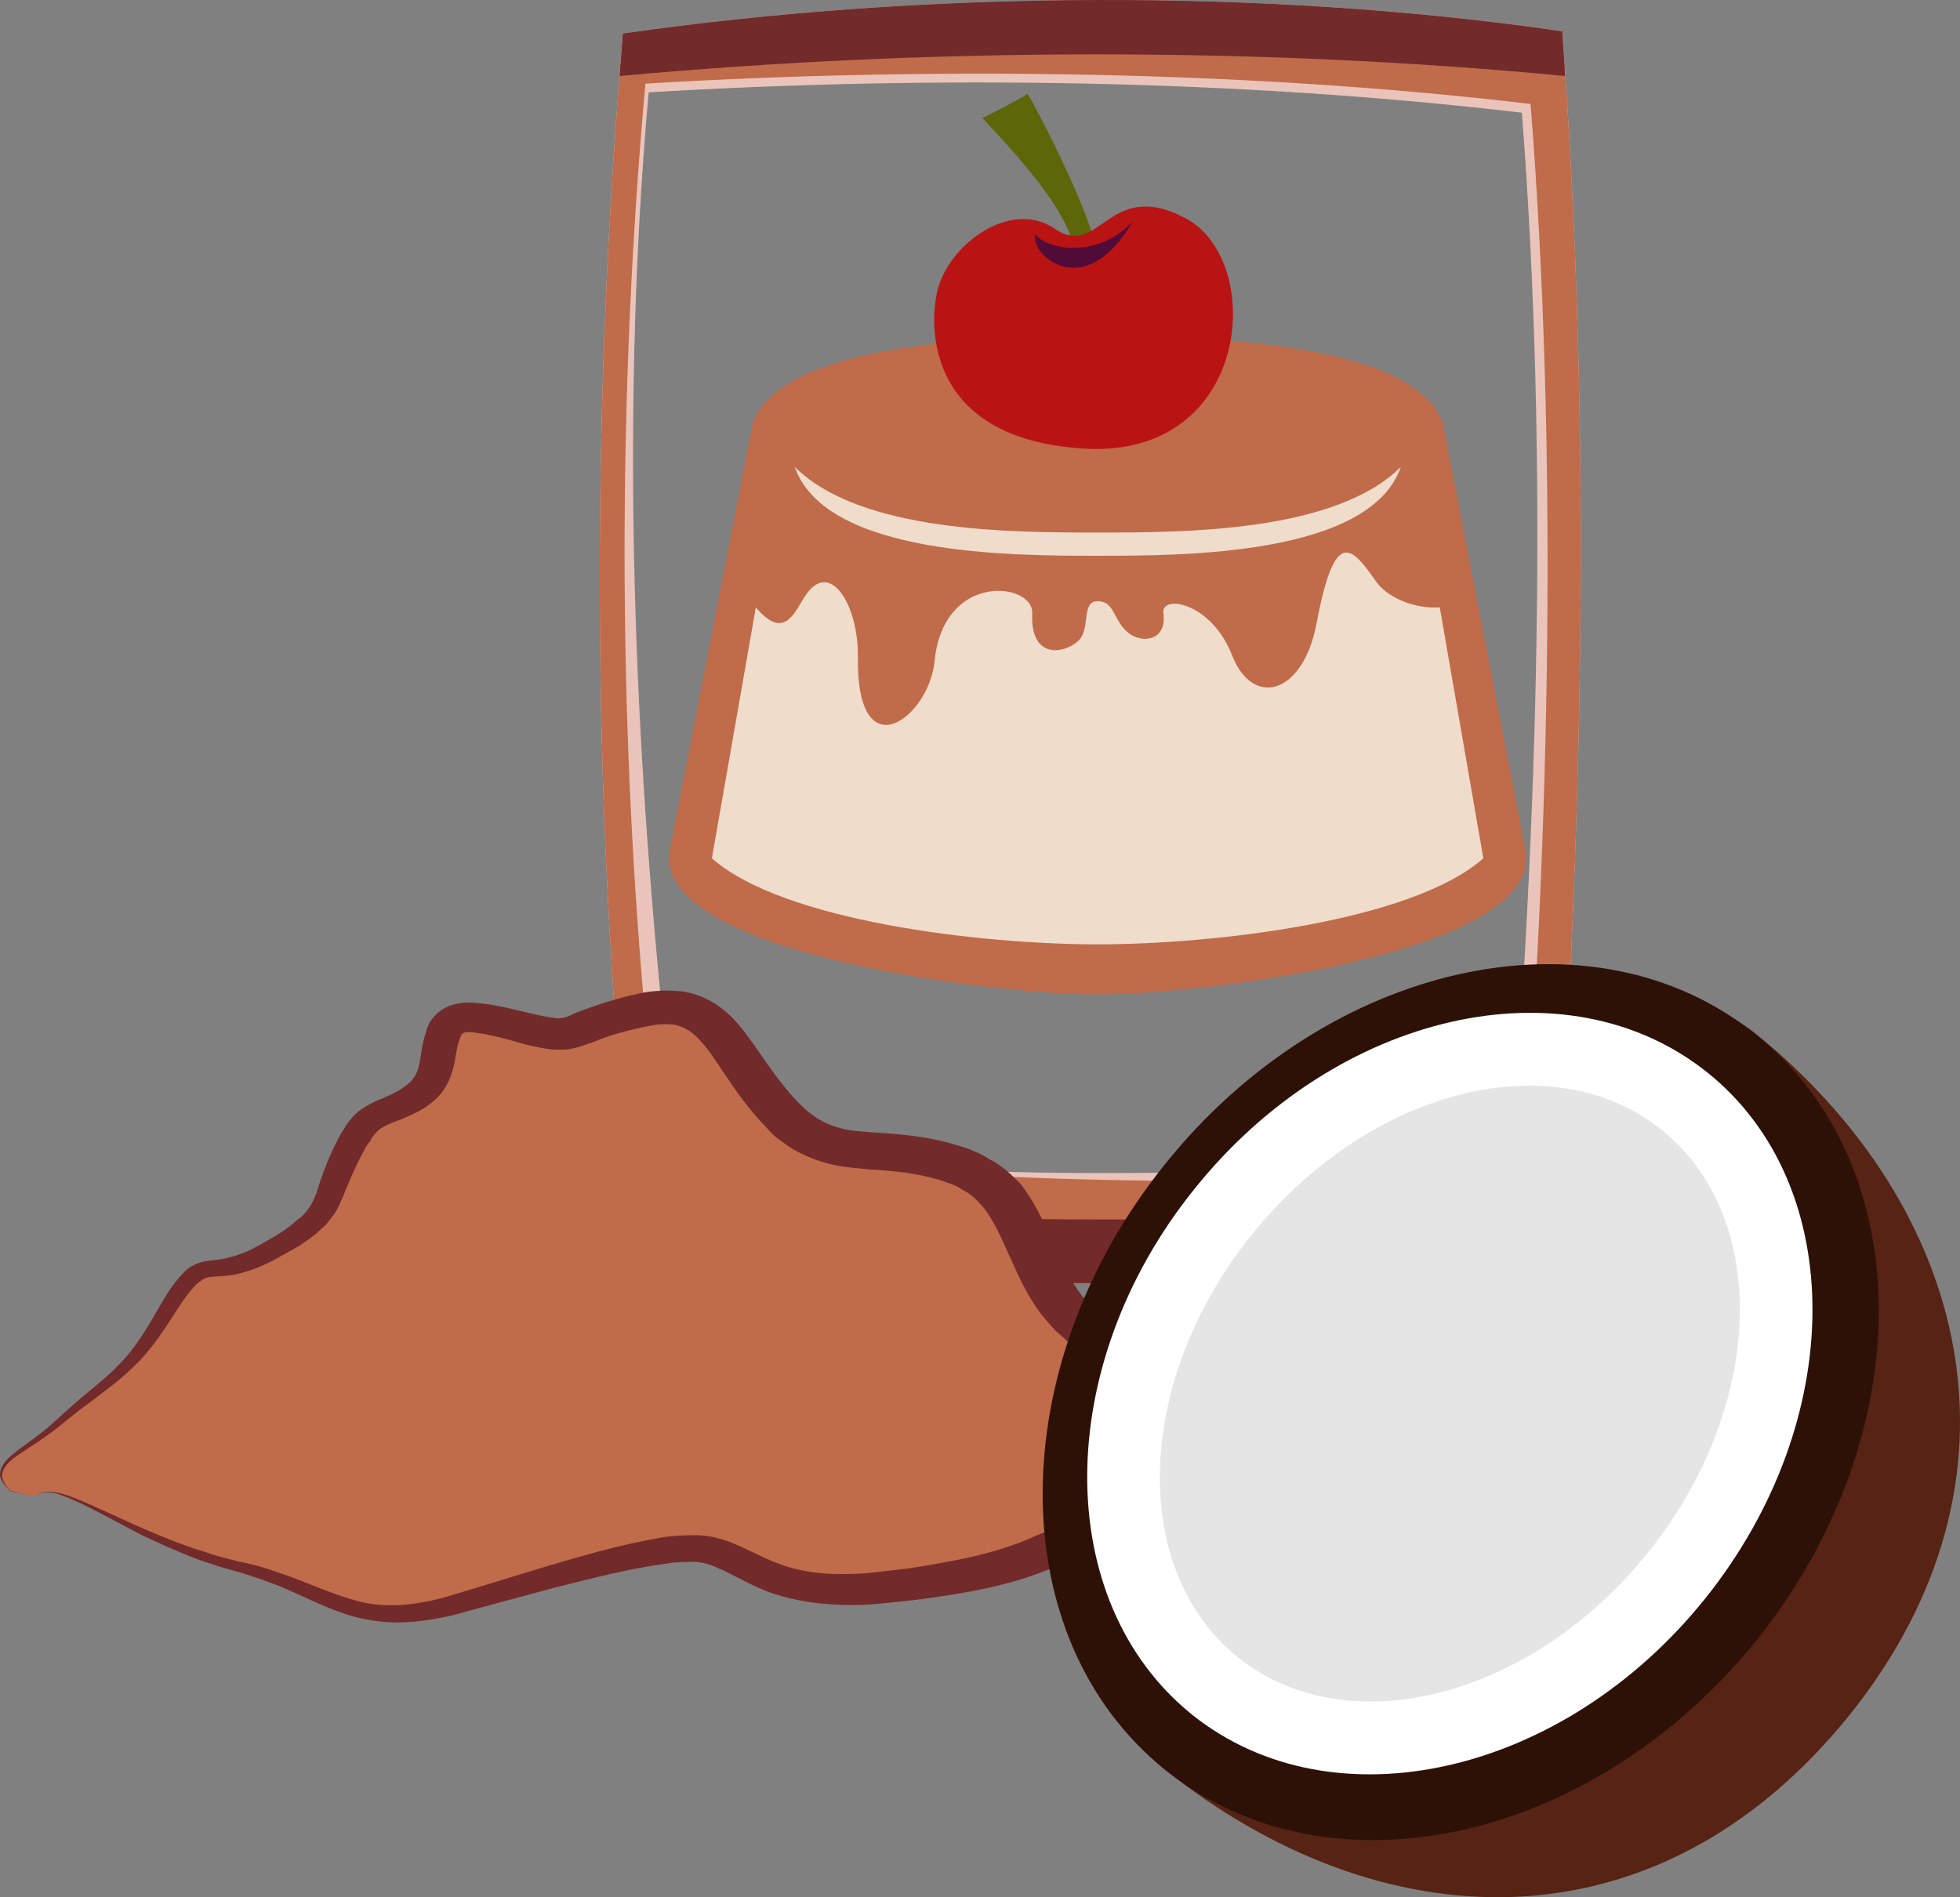
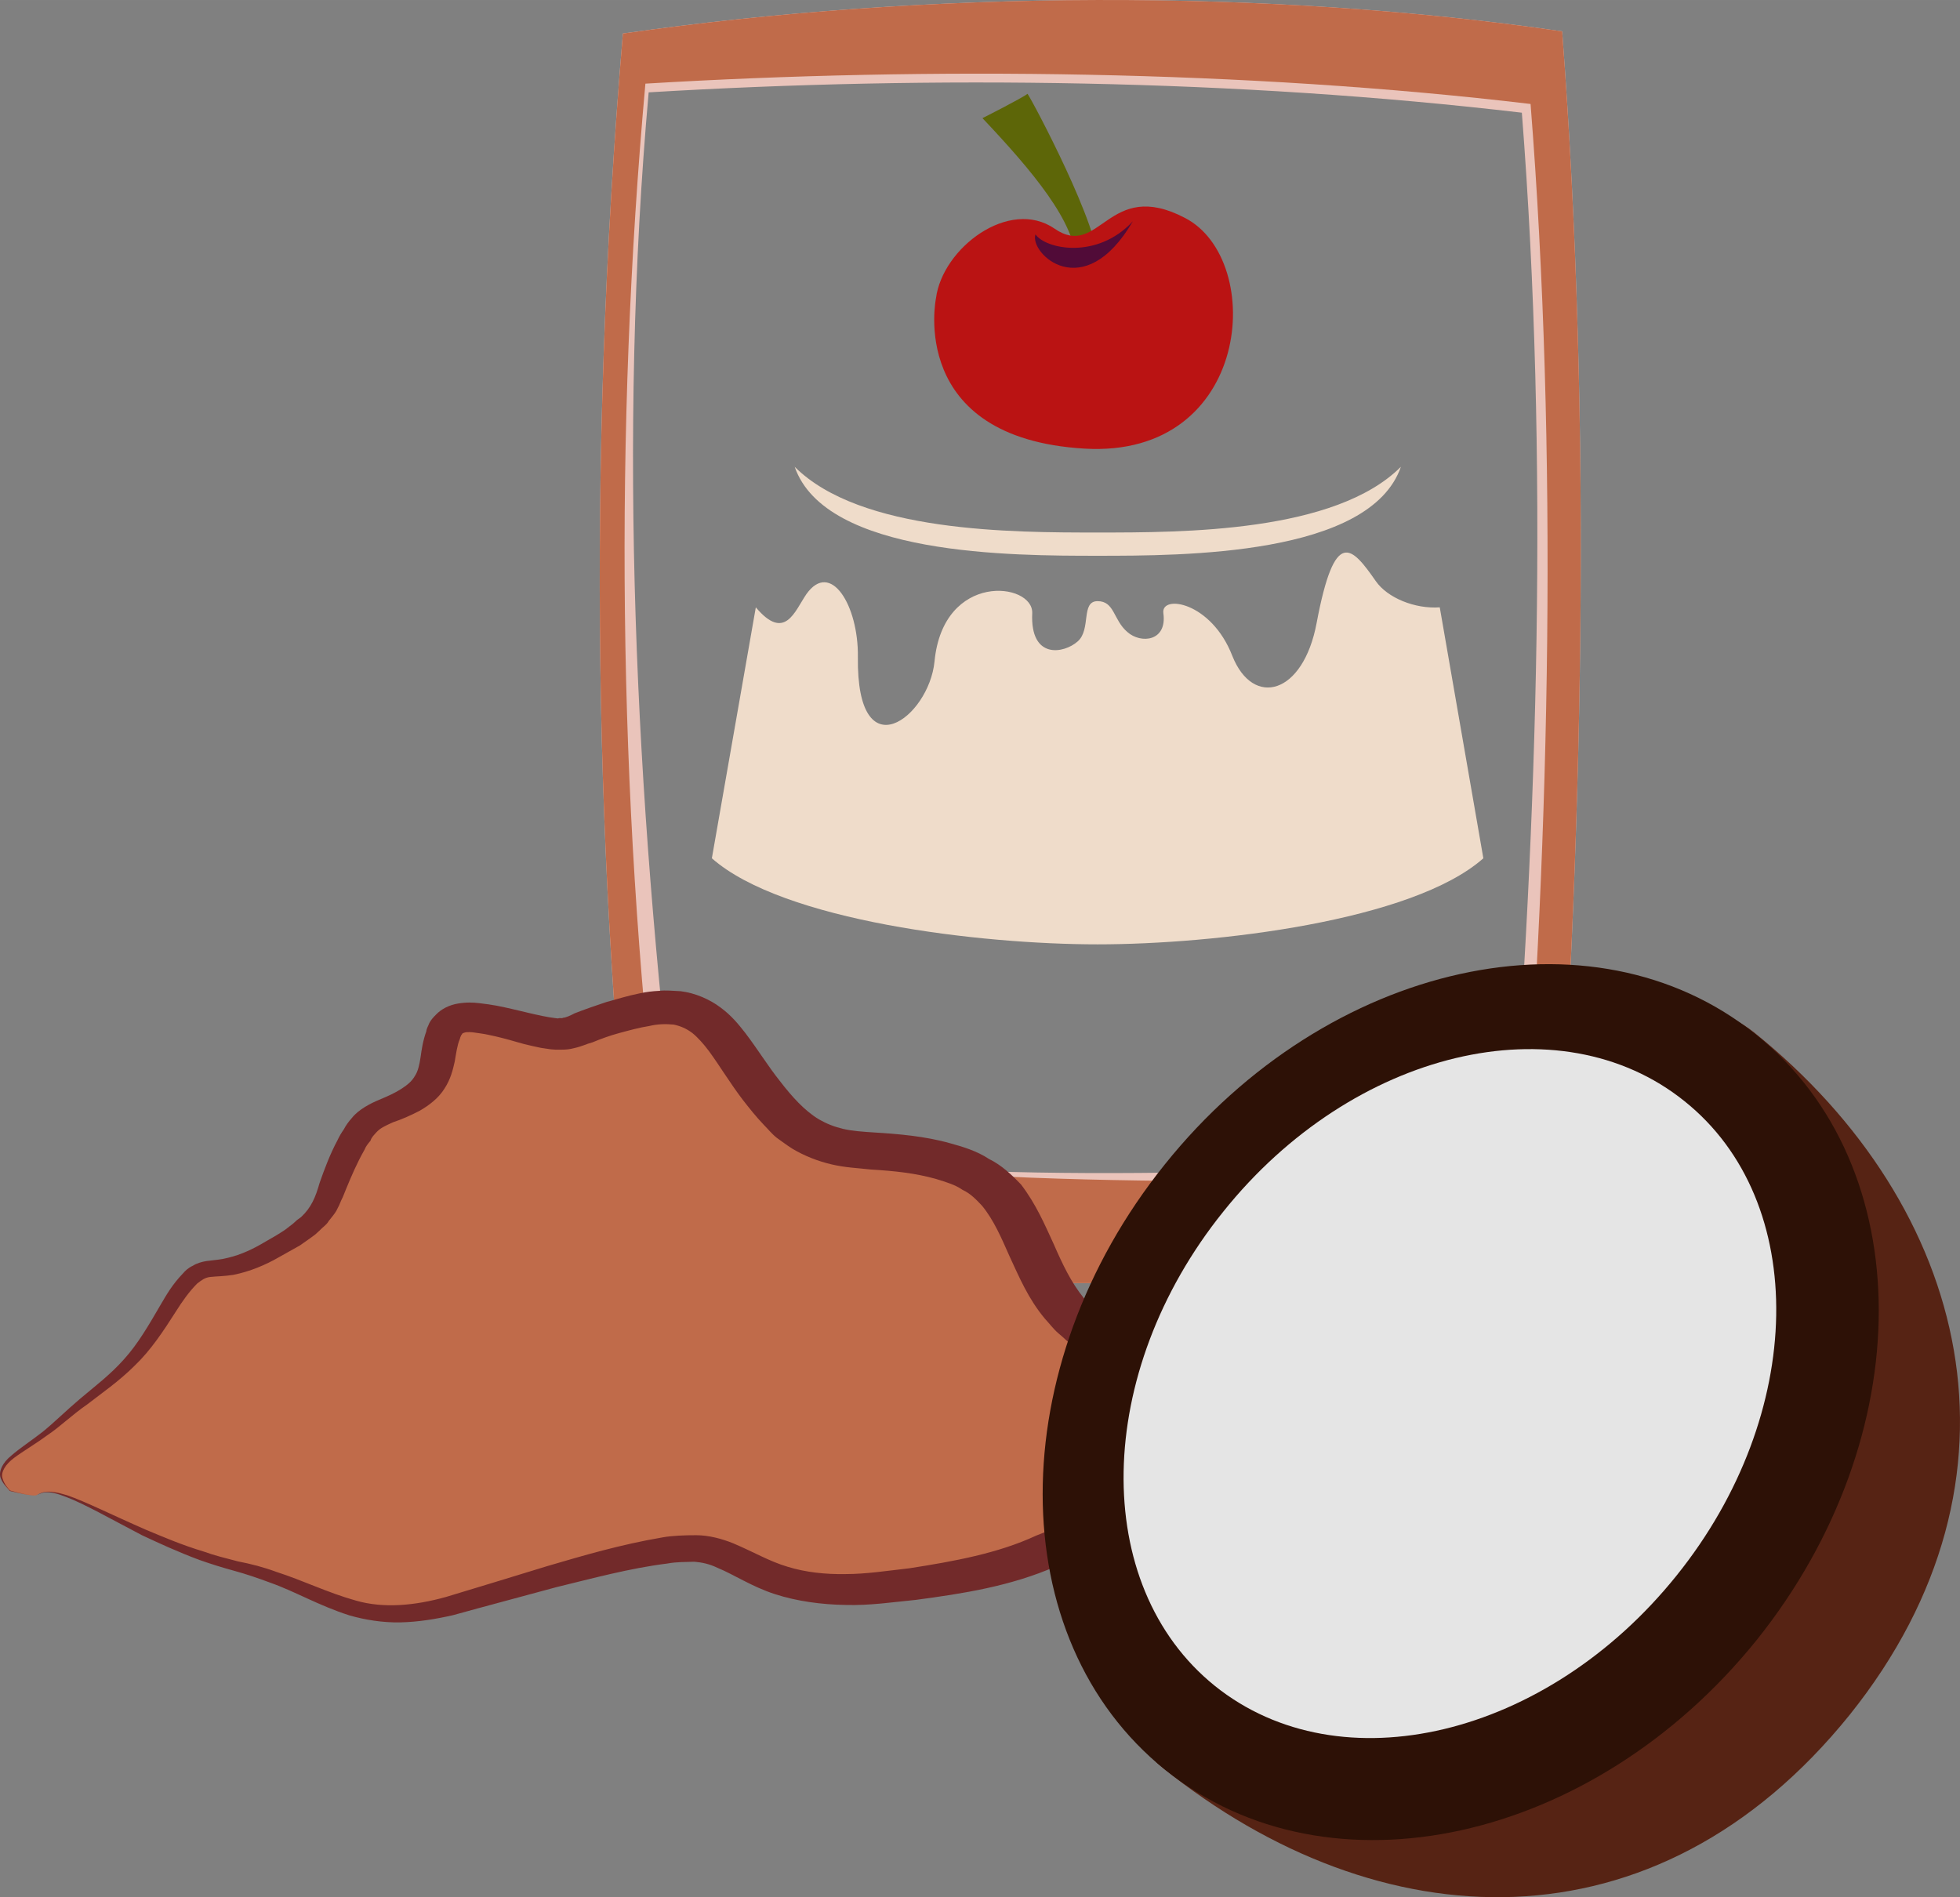
<svg xmlns="http://www.w3.org/2000/svg" id="svg41" viewBox="0 0 5396.145 5224.001" style="clip-rule:evenodd;fill-rule:evenodd;image-rendering:optimizeQuality;shape-rendering:geometricPrecision;text-rendering:geometricPrecision" version="1.1" height="52.24mm" width="53.961mm" xml:space="preserve">
  <rect x="0" y="0" width="5396.145" height="5224.001" fill="#808080" stroke="none" />
  <defs id="defs4">
    <style id="style2" type="text/css">
   
    .fil2 {fill:#722A2A}
    .fil1 {fill:#C06B4A}
    .fil0 {fill:#EAC4BB}
    .fil3 {fill:#EFDCCA}
    .fil10 {fill:#2D1106;fill-rule:nonzero}
    .fil6 {fill:#510B38;fill-rule:nonzero}
    .fil9 {fill:#562314;fill-rule:nonzero}
    .fil4 {fill:#5D6608;fill-rule:nonzero}
    .fil8 {fill:#722A2A;fill-rule:nonzero}
    .fil5 {fill:#BA1313;fill-rule:nonzero}
    .fil7 {fill:#C06B4A;fill-rule:nonzero}
    .fil11 {fill:#E5E5E5;fill-rule:nonzero}
    .fil12 {fill:white;fill-rule:nonzero}
   
  </style>
  </defs>
  <g transform="translate(-7785.136,-11948.711)" id="Vrstva_x0020_1">
    <g id="_476398488">
      <g id="_573977560">
        <path style="fill:#eac4bb" id="path7" d="m 11975,12259 c -782,-92 -1621,-103 -2404,-56 -85,951 -36,1941 76,2889 770,130 1487,81 2297,61 75,-951 105,-1943 31,-2894 z m -2475,-218 c 840,-120 1776,-124 2586,-6 83,1101 58,2222 -24,3361 -901,117 -1776,112 -2525,0 -114,-1041 -138,-2156 -37,-3355 z" class="fil0" />
        <path style="fill:#c06b4a" id="path9" d="m 11999,12235 c -782,-93 -1655,-103 -2437,-56 -86,950 -76,1965 35,2913 770,130 1572,116 2381,96 75,-951 96,-2003 21,-2953 z m -2499,-194 c 840,-120 1776,-124 2586,-6 83,1101 58,2222 -24,3361 -901,117 -1776,112 -2525,0 -114,-1041 -138,-2156 -37,-3355 z" class="fil1" />
-         <path style="fill:#722a2a" id="path11" d="m 9500,12041 c 840,-120 1776,-124 2586,-6 3,42 6,82 8,123 -846,-81 -1753,-78 -2603,0 3,-39 6,-77 9,-117 z m 2572,3207 c -3,50 -7,99 -10,148 -901,117 -1776,112 -2525,0 -7,-56 -12,-112 -18,-168 839,109 1715,94 2553,20 z" class="fil2" />
-         <path style="fill:#c06b4a" id="path13" d="m 10807,14687 c 283,0 1202,-110 1180,-386 l -230,-1189 c -72,-188 -491,-238 -950,-238 -458,0 -878,50 -949,238 l -231,1189 c -21,276 899,386 1180,386 z" class="fil1" />
        <path style="fill:#efdcca" id="path15" d="m 10807,13415 c -235,0 -653,0 -834,-181 85,245 599,245 834,245 236,0 750,0 835,-245 -181,181 -599,181 -835,181 z" class="fil3" />
        <path style="fill:#efdcca" id="path17" d="m 10807,13604 c 47,0 43,52 82,85 37,33 110,26 99,-52 -7,-52 132,-32 190,118 57,143 195,107 232,-91 50,-265 96,-211 163,-115 32,46 108,77 176,72 l 120,691 c -195,173 -739,237 -1062,237 -323,0 -866,-64 -1062,-237 l 121,-691 c 80,95 107,11 139,-36 67,-95 144,31 142,173 -4,318 196,166 211,12 24,-248 272,-218 269,-133 -6,129 88,111 125,78 38,-33 8,-111 55,-111 z" class="fil3" />
        <path style="fill:#5d6608;fill-rule:nonzero" id="path19" d="m 10747,12669 c 0,-108 -121,-251 -257,-395 0,0 109,-55 124,-67 13,17 204,378 193,468 z" class="fil4" />
        <path style="fill:#ba1313;fill-rule:nonzero" id="path21" d="m 10362,12770 c 0,0 -80,385 409,414 460,27 500,-519 277,-635 -213,-112 -234,116 -360,29 -124,-85 -308,53 -326,192 z" class="fil5" />
        <path style="fill:#510b38;fill-rule:nonzero" id="path23" d="m 10904,12558 c -136,233 -286,87 -268,36 27,40 169,71 268,-36 z" class="fil6" />
      </g>
      <path style="fill:#c06b4a;fill-rule:nonzero" id="path26" d="m 7887,16065 c 64,-47 278,129 537,192 257,62 333,188 603,113 270,-75 543,-165 677,-158 135,8 187,146 517,107 330,-36 527,-87 687,-287 159,-200 43,-275 -138,-426 -181,-149 -132,-374 -352,-449 -222,-75 -345,12 -491,-150 -148,-163 -160,-325 -381,-276 -221,50 -160,88 -306,50 -148,-38 -210,-50 -234,13 -25,62 0,138 -99,187 -97,50 -110,26 -171,150 -61,125 -25,164 -209,263 -184,100 -172,-23 -281,164 -111,187 -179,199 -289,299 -111,100 -218,122 -145,197 0,0 67,18 75,11 z" class="fil7" />
      <path style="fill:#722a2a;fill-rule:nonzero" id="path28" d="m 7887,16065 c 0,0 0,1 -11,1 -10,0 -29,-4 -64,-12 -4,-7 -17,-16 -24,-33 -9,-18 4,-45 28,-64 24,-21 55,-41 87,-66 32,-26 64,-58 103,-91 39,-33 83,-66 121,-109 38,-42 68,-94 100,-149 17,-29 33,-57 62,-87 6,-7 14,-15 27,-21 11,-7 25,-11 38,-13 24,-3 41,-4 59,-9 35,-8 71,-25 104,-45 18,-10 35,-20 53,-32 l 22,-17 11,-10 11,-8 c 28,-26 40,-55 51,-94 13,-37 29,-80 49,-117 5,-11 11,-21 18,-31 5,-10 13,-21 22,-31 18,-23 51,-40 75,-50 22,-9 44,-19 61,-30 17,-11 29,-21 37,-35 9,-13 13,-32 16,-52 3,-21 6,-44 16,-72 0,-6 5,-14 8,-22 4,-8 10,-15 18,-23 15,-16 37,-27 61,-31 24,-4 42,-3 59,-1 17,2 32,4 48,7 57,11 117,29 160,34 l 8,1 c 1,0 4,-1 5,-1 3,0 7,1 10,-1 6,0 20,-6 31,-12 28,-11 57,-21 87,-31 30,-8 57,-17 92,-24 18,-4 35,-6 54,-7 18,-2 38,0 59,1 41,5 81,23 110,45 30,22 50,47 68,70 35,46 63,92 95,132 33,43 68,82 108,106 21,12 41,20 66,26 25,6 55,8 86,10 65,4 140,10 210,30 33,9 73,21 106,43 35,17 64,45 88,70 42,55 66,112 90,164 24,55 48,106 83,149 9,10 17,21 28,30 10,10 19,19 33,29 24,22 50,43 75,63 26,22 51,45 73,72 24,25 45,57 58,92 11,36 10,74 2,108 -4,17 -10,34 -18,48 -7,16 -16,30 -25,43 -18,28 -37,53 -60,77 -22,23 -42,48 -69,68 l -39,32 c -12,11 -28,19 -42,28 l -43,27 c -16,8 -32,14 -48,21 -127,56 -260,76 -387,93 -62,6 -127,16 -194,14 -65,-1 -134,-10 -195,-30 -62,-20 -113,-54 -157,-72 -23,-11 -42,-15 -64,-17 -24,1 -48,0 -75,5 -104,13 -206,41 -305,65 -99,27 -194,52 -284,77 -48,11 -97,19 -146,20 -48,1 -97,-7 -139,-19 -85,-27 -150,-66 -218,-90 -35,-13 -67,-24 -100,-33 -33,-9 -65,-19 -96,-30 -59,-22 -111,-46 -158,-68 -90,-47 -158,-86 -208,-105 -25,-10 -45,-15 -60,-13 -13,2 -19,8 -21,7 2,1 6,-5 20,-8 16,-3 37,1 63,9 52,18 123,54 217,95 48,20 99,42 159,60 30,11 60,18 94,27 36,7 71,16 106,29 72,23 143,58 219,79 76,22 162,14 248,-10 89,-27 182,-55 279,-85 99,-29 200,-59 317,-79 28,-5 61,-6 93,-6 35,0 71,10 101,22 57,24 100,50 151,65 49,15 103,21 159,20 57,0 114,-9 176,-16 122,-19 244,-41 349,-90 13,-5 26,-10 40,-17 l 35,-23 c 11,-8 25,-14 34,-24 l 31,-27 c 24,-17 40,-39 59,-59 19,-20 36,-42 51,-64 5,-12 12,-23 17,-34 6,-11 8,-21 12,-33 6,-20 6,-40 -1,-59 -14,-40 -55,-80 -103,-120 -24,-21 -48,-41 -74,-62 -12,-9 -24,-22 -40,-35 -13,-11 -24,-26 -37,-40 -46,-55 -71,-115 -97,-171 -23,-52 -44,-101 -76,-140 -16,-17 -32,-34 -54,-44 -20,-14 -44,-21 -73,-30 -57,-16 -113,-22 -180,-26 -34,-4 -69,-5 -107,-14 -39,-9 -76,-24 -108,-43 -16,-10 -30,-21 -43,-30 -14,-11 -24,-24 -36,-36 -22,-23 -40,-46 -58,-69 -35,-46 -63,-93 -93,-134 -15,-20 -31,-38 -46,-50 -16,-12 -32,-19 -51,-23 -21,-2 -43,-2 -68,4 -26,4 -55,12 -81,19 -26,7 -51,16 -75,26 -16,4 -28,11 -51,16 -11,3 -22,4 -33,4 h -18 l -13,-1 -27,-4 -23,-5 c -14,-3 -30,-7 -43,-11 -27,-8 -54,-15 -79,-20 -13,-3 -25,-4 -37,-6 -11,-2 -21,-1 -24,-1 -4,1 -7,2 -9,3 -2,1 -2,4 -4,5 -2,4 -3,7 -4,11 -7,16 -10,39 -14,62 -5,22 -11,48 -28,74 -16,26 -42,46 -68,61 -27,14 -50,24 -74,32 -24,11 -35,16 -46,28 -6,7 -13,13 -16,23 -7,8 -13,16 -16,24 -21,37 -36,72 -52,111 -4,9 -7,19 -12,28 -4,10 -8,19 -14,30 -6,10 -14,19 -21,28 -6,11 -17,17 -25,26 l -12,11 -15,11 -27,19 c -19,11 -38,21 -57,32 -38,22 -81,40 -126,49 -24,4 -47,4 -65,6 -14,2 -22,8 -35,18 -22,22 -41,49 -58,76 -35,55 -70,108 -114,150 -43,43 -91,76 -131,107 -42,29 -74,61 -110,85 -34,25 -67,44 -91,62 -24,18 -37,39 -32,56 5,18 16,28 21,34 34,9 53,13 63,13 11,0 11,-1 11,-1 z" class="fil8" />
    </g>
    <g id="_476398056">
      <path style="fill:#562314;fill-rule:nonzero" id="path31" d="m 12878,16670 c -535,664 -1296,625 -1891,147 -595,-477 1032,-2503 1628,-2025 593,478 784,1227 263,1878 z" class="fil9" />
      <path style="fill:#2d1106;fill-rule:nonzero" id="path33" d="m 12622,16464 c -450,559 -1178,720 -1629,358 -449,-361 -450,-1108 -1,-1667 448,-559 1178,-720 1627,-358 451,362 451,1107 3,1667 z" class="fil10" />
      <path style="fill:#e5e5e5;fill-rule:nonzero" id="path35" d="m 12401,16287 c -357,445 -926,581 -1271,304 -344,-277 -334,-862 23,-1306 356,-445 926,-581 1270,-304 345,276 335,862 -22,1306 z" class="fil11" />
-       <path style="fill:#ffffff;fill-rule:nonzero" id="path37" d="m 12360,15060 c -301,-242 -807,-112 -1128,288 -323,400 -339,922 -39,1164 302,242 808,112 1129,-288 322,-401 339,-923 38,-1164 z m -1293,1610 c -387,-312 -385,-962 7,-1448 391,-488 1024,-631 1412,-320 388,311 385,960 -6,1448 -391,488 -1025,631 -1413,320 z" class="fil12" />
    </g>
  </g>
</svg>